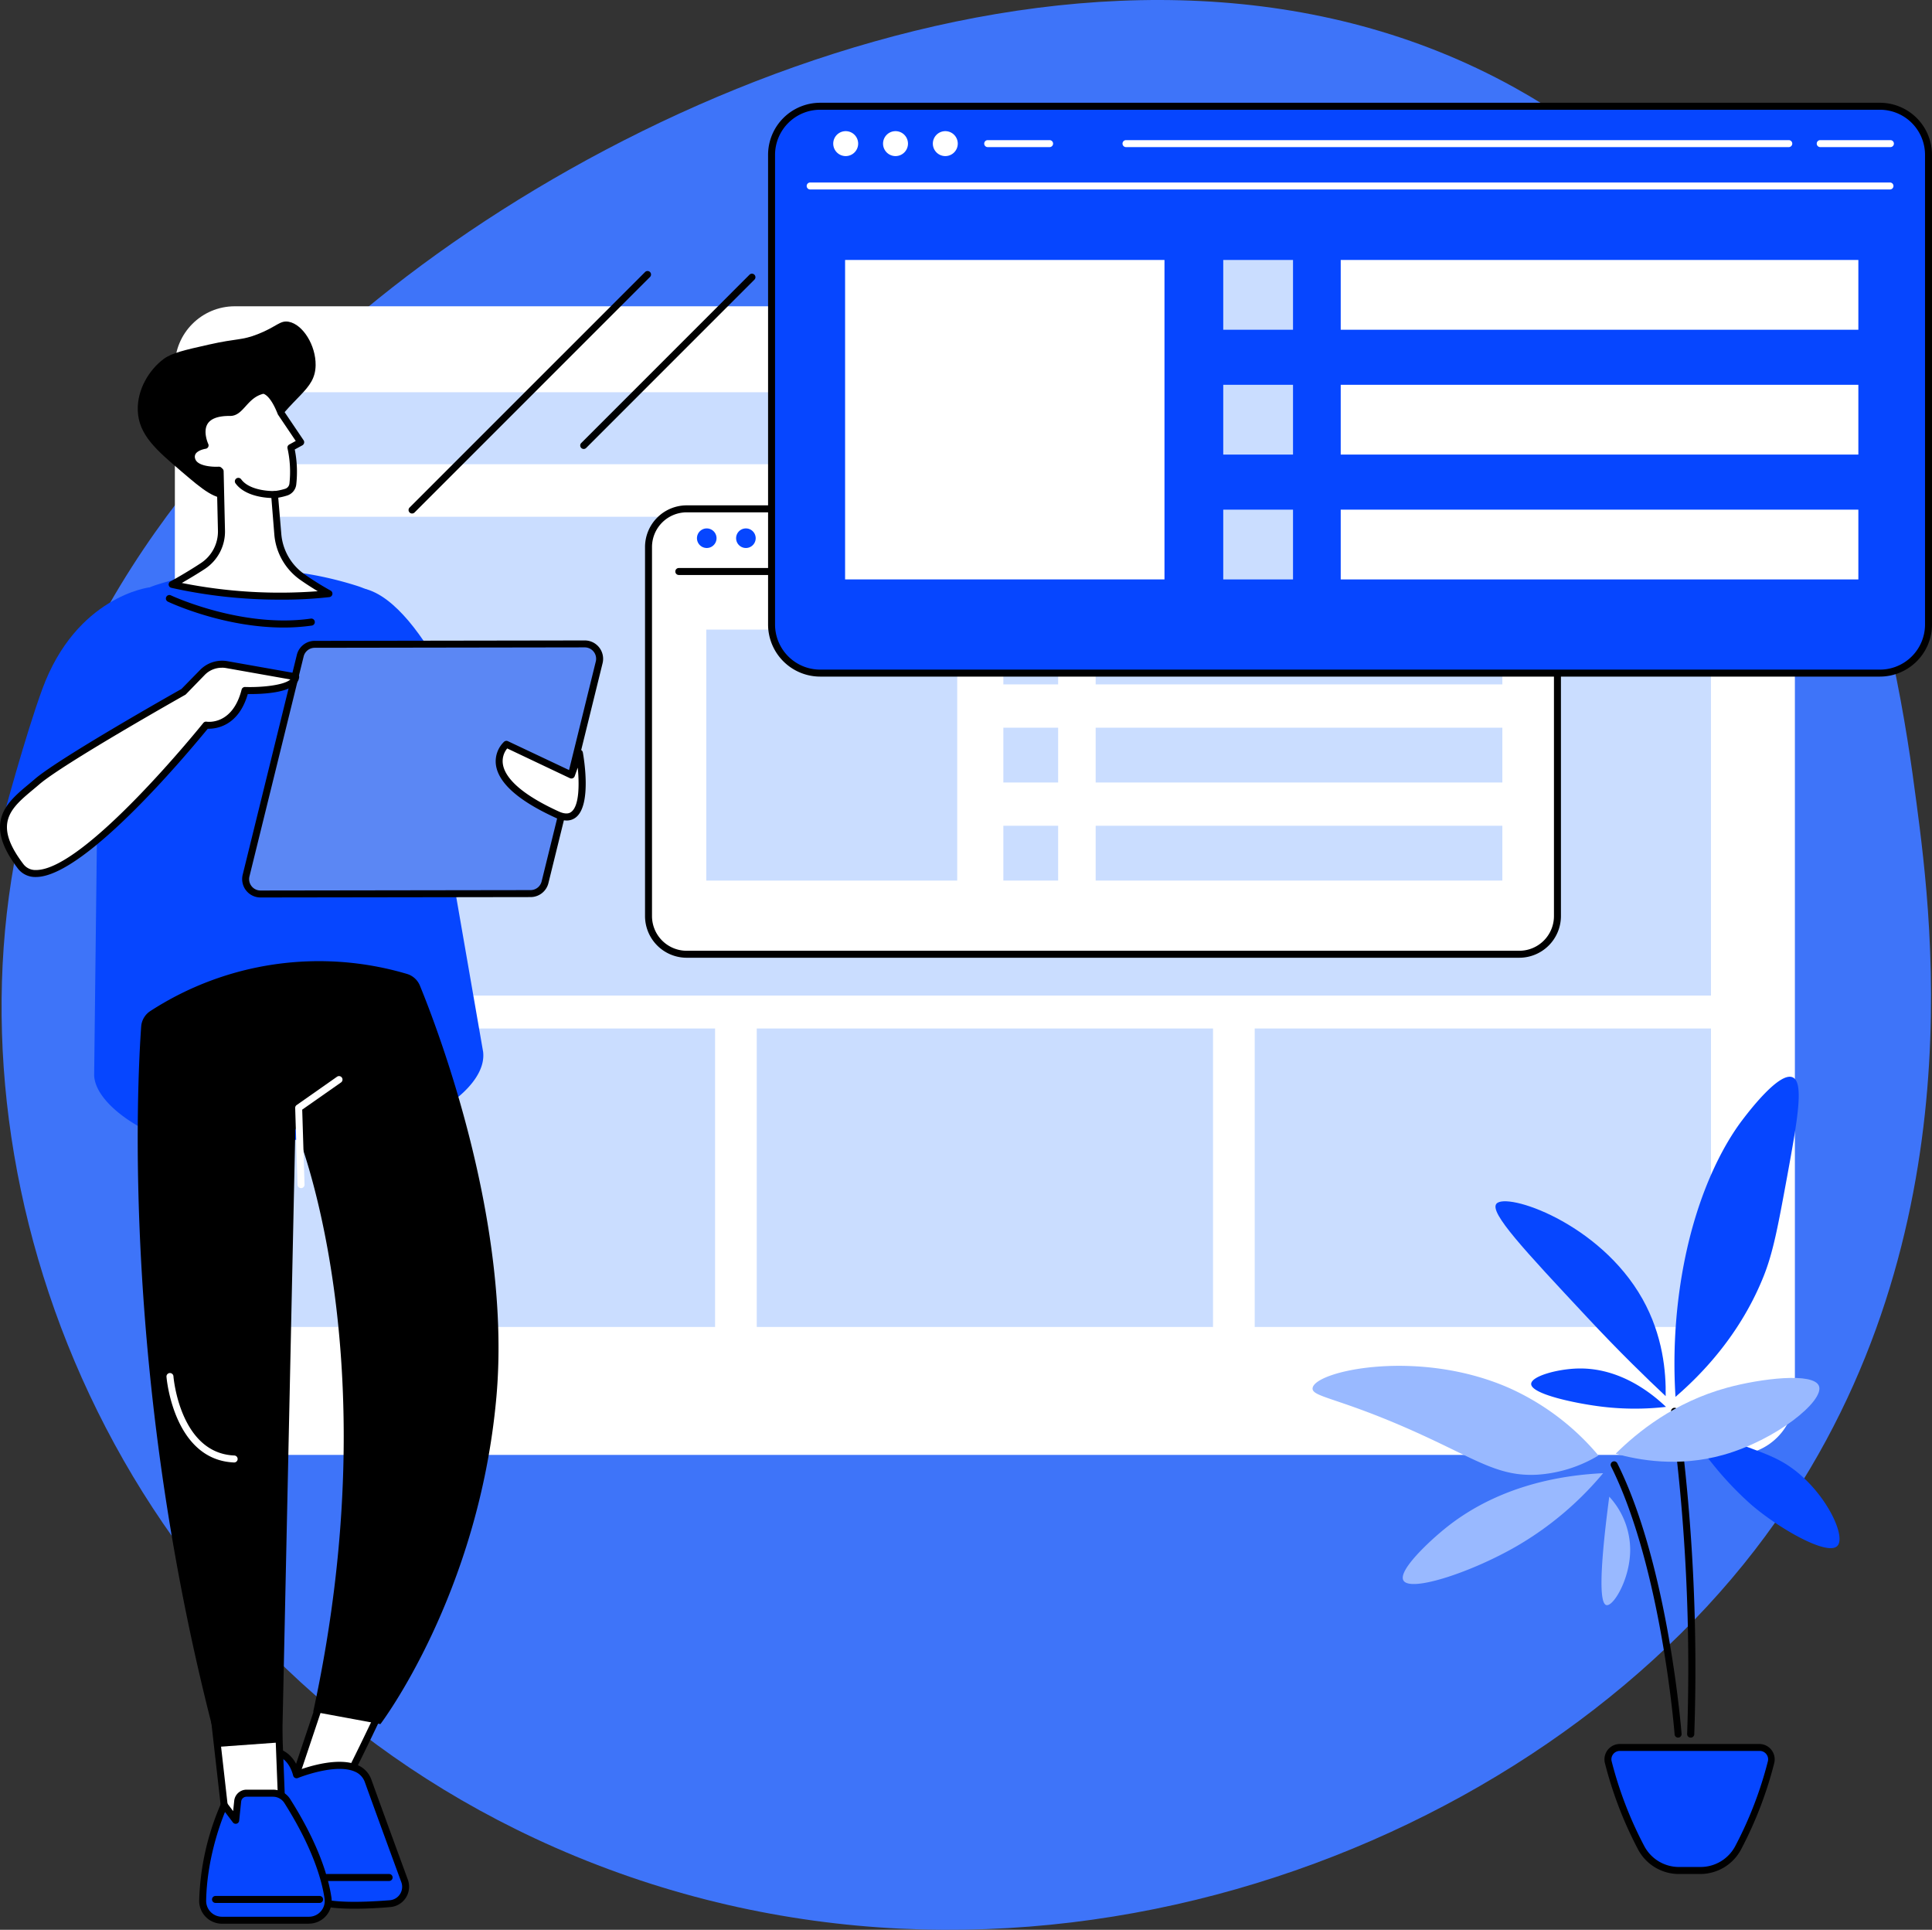
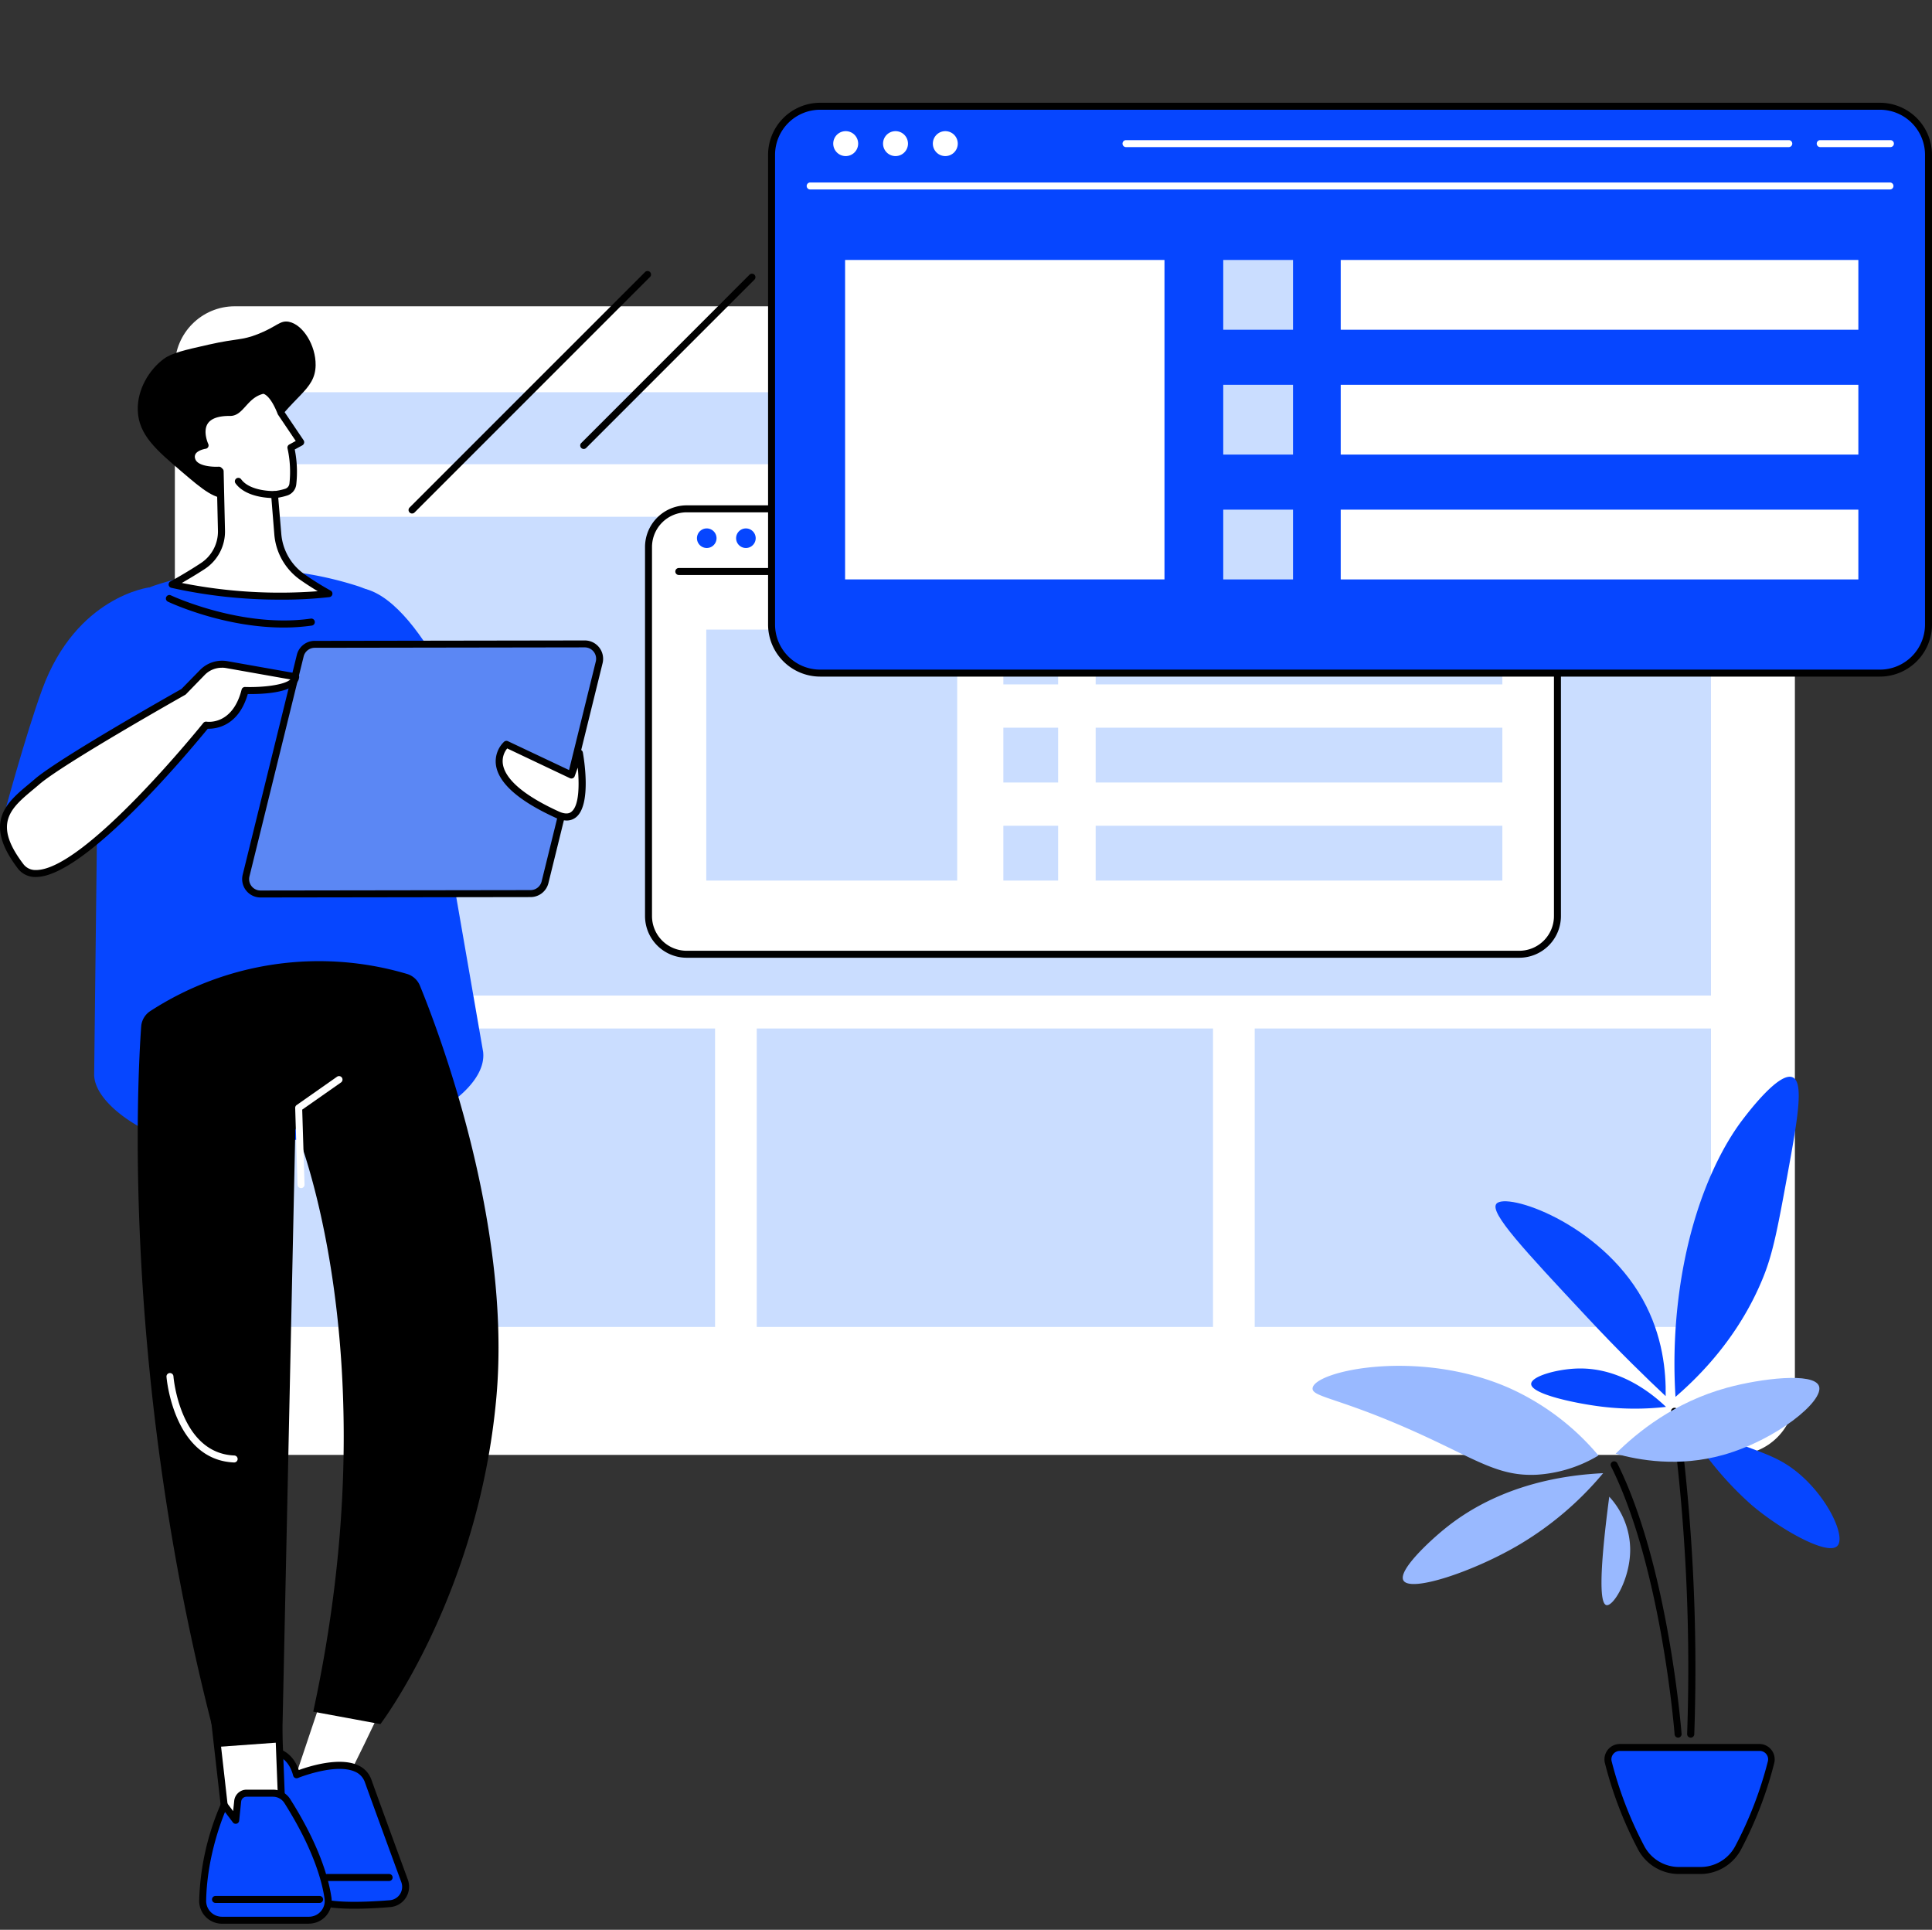
<svg xmlns="http://www.w3.org/2000/svg" viewBox="0 0 831.08 830">
  <rect x="0" y="0" width="831.08" height="830" fill="#333333" stroke="none" />
  <defs>
    <style>.cls-1{fill:#3e74f9;}.cls-2{fill:#fff;}.cls-3{fill:#caddff;}.cls-4{fill:#0646ff;}.cls-5{fill:#5b87f4;}.cls-6{fill:#99b9ff;}</style>
  </defs>
  <title>3rd</title>
  <g id="Speech_Bubble_1" data-name="Speech Bubble 1">
    <g id="Website_maintenance" data-name="Website maintenance">
-       <path class="cls-1" d="M651.3,37.56c-168.56-93.25-394.39,3.63-512.06,111C105.62,179.27,24.11,255.81,4.86,378.49-19,530.87,59.21,715.58,238.71,794.59c195.37,86,413.82,4.49,516.05-127.8,95.62-123.73,76.49-269.41,69.65-321.45C816.39,284.28,792.53,115.69,651.3,37.56Z" />
      <rect class="cls-2" x="75.22" y="131.73" width="696.88" height="494.01" rx="25.79" />
      <rect class="cls-3" x="111.33" y="168.7" width="624.67" height="30.95" />
      <rect class="cls-3" x="111.33" y="222.26" width="624.67" height="205.92" />
      <circle class="cls-2" cx="714.32" cy="184.17" r="7.45" transform="translate(370.96 837.07) rotate(-76.72)" />
      <rect class="cls-3" x="111.33" y="442.35" width="196.27" height="128.37" />
      <rect class="cls-3" x="325.53" y="442.35" width="196.27" height="128.37" />
      <rect class="cls-3" x="539.73" y="442.35" width="196.27" height="128.37" />
      <rect class="cls-2" x="278.97" y="218.85" width="391" height="191.57" rx="16.42" />
      <path d="M653.54,411.92H295.39A17.94,17.94,0,0,1,277.47,394V235.27a17.94,17.94,0,0,1,17.92-17.92H653.54a17.94,17.94,0,0,1,17.92,17.92V394A17.94,17.94,0,0,1,653.54,411.92ZM295.39,220.35a14.94,14.94,0,0,0-14.92,14.92V394a14.93,14.93,0,0,0,14.92,14.92H653.54A14.93,14.93,0,0,0,668.46,394V235.27a14.94,14.94,0,0,0-14.92-14.92Z" />
      <path d="M656.91,247.3H292a1.5,1.5,0,0,1,0-3H656.91a1.5,1.5,0,0,1,0,3Z" />
      <path class="cls-4" d="M308.23,231.49a4.21,4.21,0,1,1-4.21-4.22A4.22,4.22,0,0,1,308.23,231.49Z" />
      <path class="cls-4" d="M325.07,231.49a4.21,4.21,0,1,1-4.21-4.22A4.22,4.22,0,0,1,325.07,231.49Z" />
      <path class="cls-3" d="M341.91,231.49a4.21,4.21,0,1,1-4.21-4.22A4.21,4.21,0,0,1,341.91,231.49Z" />
      <path d="M657.12,233H633.4a1.5,1.5,0,0,1,0-3h23.72a1.5,1.5,0,0,1,0,3Z" />
      <path d="M622.74,233h-224a1.5,1.5,0,0,1,0-3h224a1.5,1.5,0,0,1,0,3Z" />
      <path d="M372.93,233H352a1.5,1.5,0,0,1,0-3h20.91a1.5,1.5,0,1,1,0,3Z" />
      <rect class="cls-3" x="303.82" y="270.79" width="107.94" height="107.94" />
      <rect class="cls-3" x="431.61" y="270.79" width="23.57" height="23.57" />
      <rect class="cls-3" x="471.32" y="270.79" width="174.94" height="23.57" />
      <rect class="cls-3" x="431.61" y="312.98" width="23.57" height="23.57" />
      <rect class="cls-3" x="471.32" y="312.98" width="174.94" height="23.57" />
      <rect class="cls-3" x="431.61" y="355.16" width="23.57" height="23.57" />
      <rect class="cls-3" x="471.32" y="355.16" width="174.94" height="23.57" />
      <rect class="cls-4" x="331.9" y="45.7" width="497.68" height="243.83" rx="20.9" />
      <path d="M808.68,291H352.8a22.43,22.43,0,0,1-22.4-22.4V66.6a22.42,22.42,0,0,1,22.4-22.4H808.68a22.42,22.42,0,0,1,22.4,22.4v202A22.43,22.43,0,0,1,808.68,291ZM352.8,47.2a19.42,19.42,0,0,0-19.4,19.4v202A19.42,19.42,0,0,0,352.8,288H808.68a19.42,19.42,0,0,0,19.4-19.4V66.6a19.42,19.42,0,0,0-19.4-19.4Z" />
      <path class="cls-2" d="M813,81.49H348.51a1.5,1.5,0,0,1,0-3H813a1.5,1.5,0,0,1,0,3Z" />
      <path class="cls-2" d="M369.15,61.77a5.36,5.36,0,1,1-5.36-5.36A5.36,5.36,0,0,1,369.15,61.77Z" />
      <path class="cls-2" d="M390.58,61.77a5.36,5.36,0,1,1-5.36-5.36A5.36,5.36,0,0,1,390.58,61.77Z" />
      <path class="cls-2" d="M412,61.77a5.36,5.36,0,1,1-5.36-5.36A5.36,5.36,0,0,1,412,61.77Z" />
      <path class="cls-2" d="M813.23,63.27H783a1.5,1.5,0,0,1,0-3h30.19a1.5,1.5,0,0,1,0,3Z" />
      <path class="cls-2" d="M769.47,63.27H484.37a1.5,1.5,0,0,1,0-3h285.1a1.5,1.5,0,0,1,0,3Z" />
-       <path class="cls-2" d="M451.5,63.27H424.88a1.5,1.5,0,0,1,0-3H451.5a1.5,1.5,0,0,1,0,3Z" />
      <rect class="cls-2" x="363.53" y="111.81" width="137.39" height="137.39" />
      <rect class="cls-3" x="526.2" y="111.81" width="30.01" height="30.01" />
      <rect class="cls-2" x="576.73" y="111.81" width="222.67" height="30.01" />
      <rect class="cls-3" x="526.2" y="165.5" width="30.01" height="30.01" />
      <rect class="cls-2" x="576.73" y="165.5" width="222.67" height="30.01" />
      <rect class="cls-3" x="526.2" y="219.2" width="30.01" height="30.01" />
      <rect class="cls-2" x="576.73" y="219.2" width="222.67" height="30.01" />
      <path d="M98.85,214c-5.91,1.48-11.7-3.46-20.67-11.12-10.9-9.3-18.51-15.79-18.91-26.24-.35-9.17,5-17.69,11.12-22.24,3.53-2.61,8.87-3.81,19.57-6.22,12.24-2.76,13.81-1.67,20.9-4.45,8.26-3.24,9.55-6.05,13.35-5.34,6.14,1.16,11.68,10.22,11.56,18.68-.16,11.19-10.12,12.87-21.35,31.14C105,203.46,105.88,212.24,98.85,214Z" />
      <path class="cls-4" d="M67,251.65c20-6.52,50.41-11.19,86.78.39a35.53,35.53,0,0,1,24.41,29.72l29.63,170.61c1.47,12.41-15.1,24.47-26.78,28.89-12.21,4.63-30.65,9-56.76,9-28,0-48.34,1.62-59.7-3.35-9.42-4.13-23.61-14.11-24.08-24.39l2.05-175.36A35.59,35.59,0,0,1,67,251.65Z" />
      <path class="cls-4" d="M206.89,325s-23.65-65.52-50.17-71.82L170.2,346Z" />
      <path class="cls-4" d="M1.47,351.39s9.46-35.19,16.72-55c14.68-40,46.08-43.76,46.08-43.76V351.1Z" />
      <path d="M122,269.9c-25.93,0-48.68-10.61-49.78-11.13a1.5,1.5,0,1,1,1.29-2.71c.3.14,30.56,14.25,60.19,10a1.5,1.5,0,0,1,.42,3A85.93,85.93,0,0,1,122,269.9Z" />
      <path class="cls-5" d="M112.08,384.47l116.16-.18a6.41,6.41,0,0,0,6.21-4.88l23.31-94.58a6.41,6.41,0,0,0-6.23-7.94l-116.16.18a6.41,6.41,0,0,0-6.21,4.87l-23.3,94.59A6.4,6.4,0,0,0,112.08,384.47Z" />
      <path d="M112.07,386a7.9,7.9,0,0,1-7.67-9.79l23.3-94.58a7.9,7.9,0,0,1,7.67-6l116.16-.18a7.9,7.9,0,0,1,7.68,9.8l-23.3,94.58a7.9,7.9,0,0,1-7.67,6L112.09,386Zm0-3v0l116.16-.17a4.92,4.92,0,0,0,4.76-3.73l23.3-94.59a4.9,4.9,0,0,0-4.76-6.08h0l-116.16.18a4.9,4.9,0,0,0-4.75,3.73l-23.31,94.59a4.89,4.89,0,0,0,4.76,6.07Z" />
      <path class="cls-2" d="M249.2,323.9l-3.4,9.46-28-13.25s-15.34,13.32,21.91,30.3C255.29,357.49,249.2,323.9,249.2,323.9Z" />
      <path d="M243.66,352.9a11.13,11.13,0,0,1-4.52-1.12c-16-7.29-24.67-14.94-25.8-22.74A11.67,11.67,0,0,1,216.86,319a1.52,1.52,0,0,1,1.63-.22L245,331.3l2.83-7.91a1.53,1.53,0,0,1,1.54-1,1.5,1.5,0,0,1,1.35,1.23c.42,2.29,3.86,22.55-3,27.93A6.33,6.33,0,0,1,243.66,352.9Zm-25.47-31a8.57,8.57,0,0,0-1.87,6.73c.69,4.61,5.43,11.89,24.07,20.39,3.51,1.6,4.93.5,5.39.14,3.46-2.69,3.42-12,2.75-19l-1.32,3.68a1.5,1.5,0,0,1-2.05.85Z" />
      <path class="cls-2" d="M78.89,297.54S26.73,326.93,16,336.15s-22.43,16.23-7.22,36.33,79.83-60.61,79.83-60.61,12.44,2,16.75-14.9c0,0,21,.72,21.75-5.87l-29.62-5.25A11.72,11.72,0,0,0,87,289.22Z" />
      <path d="M15.46,377.19H15.3a9.36,9.36,0,0,1-7.74-3.81c-14.9-19.69-4.81-28.12,5-36.27.82-.69,1.66-1.39,2.48-2.1,10.53-9,59-36.43,63-38.67l8-8.17a13.25,13.25,0,0,1,11.8-3.8l29.62,5.25a1.5,1.5,0,0,1,1.23,1.65c-.8,7-16.64,7.31-22.1,7.23-4.12,14.21-14.1,15-17.22,14.93C83.61,320.41,37,377.19,15.46,377.19Zm79.95-90a10.24,10.24,0,0,0-7.34,3.09L80,298.59a1.46,1.46,0,0,1-.34.26c-.52.29-52.16,29.42-62.69,38.44-.83.72-1.67,1.42-2.51,2.12C4.57,347.65-3.22,354.16,10,371.57a6.44,6.44,0,0,0,5.39,2.62h.14c21,0,71.42-62.62,71.93-63.25a1.5,1.5,0,0,1,1.41-.55c.45.07,11.16,1.53,15.06-13.79a1.49,1.49,0,0,1,1.5-1.13c6.86.23,16.71-.68,19.47-3.24L97.2,287.32A10.9,10.9,0,0,0,95.41,287.17ZM78.89,297.54h0Z" />
      <path class="cls-2" d="M140.88,723l-17.3,51.61s18.85-1.6,20.65-1.25,23.84-47.07,23.84-47.07Z" />
-       <path d="M123.58,776.14a1.49,1.49,0,0,1-1.42-2l17.3-51.61a1.5,1.5,0,0,1,1.6-1l27.19,3.29a1.5,1.5,0,0,1,1.18,2.12c-.06.12-5.58,12-11.26,23.69-12,24.67-12.73,24.51-14.23,24.22-1.29-.2-12.61.63-20.23,1.28Zm18.34-51.47L125.73,773c5.29-.44,14.93-1.19,18-1.1,2.65-3.42,14.45-27.9,22.1-44.3Zm2.59,47.25Zm0,0h0Z" />
      <path class="cls-4" d="M127.54,763.3s26-10.66,30.83,2.72c6.12,17,15.69,43,15.69,43a7.3,7.3,0,0,1-6.29,9.73c-9.5.76-23.68,1.38-30.29-.94-10.43-3.66-27.73-36.66-27.73-36.66l5.33-28.09S124.52,751.73,127.54,763.3Z" />
      <path d="M152.45,820.94c-6.12,0-11.83-.44-15.47-1.71-10.86-3.81-27.84-36-28.56-37.39a1.49,1.49,0,0,1-.15-1l5.34-28.09a1.5,1.5,0,0,1,1.26-1.2c.1,0,9.88-1.25,13.65,9.75,4.44-1.62,17.32-5.7,25.34-2.13a10.64,10.64,0,0,1,5.92,6.31c6.05,16.83,15.59,42.73,15.68,43a8.79,8.79,0,0,1-7.57,11.74C163.13,820.63,157.64,820.94,152.45,820.94Zm-41.13-40c5,9.37,18.7,32.7,26.66,35.49,4.84,1.7,15.38,2,29.67.85a5.78,5.78,0,0,0,5-7.72c-.09-.25-9.63-26.17-15.68-43a7.66,7.66,0,0,0-4.31-4.59c-8.44-3.75-24.38,2.68-24.54,2.75a1.51,1.51,0,0,1-2-1c-2.09-8-7.47-9.08-9.76-9.16Z" />
      <path d="M167.39,809H140.67a1.5,1.5,0,1,1,0-3h26.72a1.5,1.5,0,0,1,0,3Z" />
      <polygon class="cls-2" points="91.83 735.71 97.71 787.63 121.35 781.15 119.53 734.37 91.83 735.71" />
      <path d="M97.71,789.13a1.51,1.51,0,0,1-1.49-1.33l-5.88-51.92a1.49,1.49,0,0,1,1.42-1.66l27.7-1.35a1.51,1.51,0,0,1,1.09.39,1.5,1.5,0,0,1,.48,1l1.82,46.78a1.49,1.49,0,0,1-1.1,1.5l-23.64,6.49A1.83,1.83,0,0,1,97.71,789.13Zm-4.21-52L99,785.72,119.81,780l-1.72-44.07Z" />
      <path class="cls-4" d="M95.48,825.88h37.41a8.29,8.29,0,0,0,8.21-9.49c-1.25-8.45-5.32-22.47-17.52-41.75a7.28,7.28,0,0,0-6.14-3.38H106.06a3.83,3.83,0,0,0-3.81,3.43l-.86,8.21-5-6.54a111.57,111.57,0,0,0-9.25,41.08A8.3,8.3,0,0,0,95.48,825.88Z" />
      <path d="M132.89,827.38H95.48a9.82,9.82,0,0,1-9.8-10,111.68,111.68,0,0,1,9.4-41.69,1.5,1.5,0,0,1,2.55-.26l2.66,3.51.46-4.43a5.33,5.33,0,0,1,5.31-4.78h11.38a8.74,8.74,0,0,1,7.41,4.08c12.38,19.56,16.47,33.81,17.73,42.33a9.79,9.79,0,0,1-9.69,11.21Zm-36.1-48.06c-2.3,5.62-7.79,20.81-8.11,38.14a6.81,6.81,0,0,0,6.8,6.92h37.41a6.8,6.8,0,0,0,6.73-7.77c-1.22-8.23-5.21-22.05-17.3-41.16a5.82,5.82,0,0,0-4.88-2.69H106.06a2.32,2.32,0,0,0-2.32,2.09l-.86,8.21a1.5,1.5,0,0,1-2.69.75Z" />
      <path d="M137.48,818.44H92.7a1.5,1.5,0,0,1,0-3h44.78a1.5,1.5,0,1,1,0,3Z" />
      <path d="M180.63,423.92a8.66,8.66,0,0,0-5.43-5A133.3,133.3,0,0,0,64.73,434.81a8.67,8.67,0,0,0-4,6.72c-1.78,25-8.4,155.37,32.86,309.8l27.79-2,5.67-264s41.17,96.8,7.69,250.85l28.91,5.34s42.3-55.63,49.88-140.63C220.24,525.68,188.13,442.19,180.63,423.92Z" />
      <path class="cls-2" d="M100.68,629h-.06c-26-1.13-29-36.5-29-36.86a1.48,1.48,0,0,1,1.38-1.6,1.51,1.51,0,0,1,1.61,1.38c0,.33,2.77,33.07,26.15,34.08a1.5,1.5,0,0,1-.07,3Z" />
      <path class="cls-2" d="M129.48,511a1.5,1.5,0,0,1-1.5-1.46l-1-33a1.47,1.47,0,0,1,.64-1.27L145,463.08a1.5,1.5,0,0,1,1.73,2.45L130,477.25l1,32.22a1.51,1.51,0,0,1-1.46,1.55Z" />
      <path class="cls-2" d="M87.3,243.39a17.84,17.84,0,0,0,8-15.3l-.58-25.42-.51-.48s-10.19.68-11.67-4.5,5.72-6.18,5.72-6.18S81.41,177.19,99,177.36c4.72,0,6.41-7.78,14.16-9.54,0,0,3.83-.33,7.72,9.73l8.51,12.59-4.25,2.33a47.68,47.68,0,0,1,.85,15.67,4.12,4.12,0,0,1-2.84,3.47,27,27,0,0,1-5,1.09l1.37,17a25.11,25.11,0,0,0,10.62,18.52,124.74,124.74,0,0,0,11.36,7.07,209.51,209.51,0,0,1-67.42-3.94S81,247.55,87.3,243.39Z" />
      <path d="M120.54,257.9a212.89,212.89,0,0,1-46.82-5.08,1.49,1.49,0,0,1-.39-2.77c.07,0,7-3.83,13.15-7.91a16.26,16.26,0,0,0,7.27-14l-.56-24.4c-2.94,0-10.64-.37-12.14-5.63a5.44,5.44,0,0,1,.57-4.59,8.32,8.32,0,0,1,4.58-3.07c-.73-2.3-1.55-6.47.6-9.84,2-3.15,6-4.74,11.9-4.74H99c1.45,0,2.62-1.21,4.42-3.19,2.13-2.35,4.78-5.27,9.37-6.31a.69.69,0,0,1,.2,0c.83-.07,5.12.1,9.19,10.52l8.41,12.45a1.48,1.48,0,0,1,.22,1.19,1.54,1.54,0,0,1-.74,1l-3.28,1.79a48.81,48.81,0,0,1,.65,15.06,5.66,5.66,0,0,1-3.87,4.73,27.79,27.79,0,0,1-3.88.94L121,229.59A23.51,23.51,0,0,0,131,247a124.37,124.37,0,0,0,11.21,7,1.5,1.5,0,0,1-.5,2.81A176.25,176.25,0,0,1,120.54,257.9Zm-42.33-7.17a215.2,215.2,0,0,0,58.47,3.55c-2.05-1.24-4.68-2.89-7.43-4.82A26.49,26.49,0,0,1,118,229.83l-1.37-17a1.49,1.49,0,0,1,1.32-1.61,25,25,0,0,0,4.74-1A2.65,2.65,0,0,0,124.5,208a46.24,46.24,0,0,0-.83-15.18,1.49,1.49,0,0,1,.75-1.63l2.8-1.54-7.58-11.23a1.46,1.46,0,0,1-.16-.3c-3-7.67-5.68-8.64-6.2-8.75-3.53.87-5.6,3.14-7.6,5.35s-3.79,4.17-6.64,4.17h-.35c-4.79,0-7.94,1.13-9.36,3.35-2.16,3.39.21,8.6.23,8.65a1.51,1.51,0,0,1,0,1.36,1.49,1.49,0,0,1-1.12.77c-.88.13-3.37.76-4.28,2.17a2.44,2.44,0,0,0-.2,2.11c.94,3.28,7.8,3.58,10.13,3.42a1.58,1.58,0,0,1,1.13.41l.5.47a1.5,1.5,0,0,1,.48,1.07l.58,25.42a19.25,19.25,0,0,1-8.62,16.58h0C84.61,247,80.84,249.21,78.21,250.73Zm9.09-7.34h0Z" />
      <path class="cls-2" d="M118.12,212.7s-11.16.39-15.59-5.68Z" />
      <path d="M117.66,214.21c-2.36,0-12-.38-16.34-6.31a1.49,1.49,0,0,1,.32-2.09,1.51,1.51,0,0,1,2.1.32c3.92,5.37,14.22,5.07,14.33,5.07a1.49,1.49,0,0,1,1.55,1.45,1.5,1.5,0,0,1-1.45,1.55Z" />
      <path class="cls-4" d="M756.83,751.56h-60a5.11,5.11,0,0,0-5,6.33,166.33,166.33,0,0,0,14.09,36.74,18.41,18.41,0,0,0,16.29,9.85h9.2a18.44,18.44,0,0,0,16.3-9.85,166.84,166.84,0,0,0,14.09-36.74A5.11,5.11,0,0,0,756.83,751.56Z" />
      <path d="M731.41,806h-9.2a19.87,19.87,0,0,1-17.62-10.65,168.14,168.14,0,0,1-14.22-37.08,6.62,6.62,0,0,1,6.43-8.19h60a6.61,6.61,0,0,1,6.42,8.19A167.94,167.94,0,0,1,749,795.33,19.87,19.87,0,0,1,731.41,806ZM696.8,753.06a3.61,3.61,0,0,0-2.86,1.39,3.56,3.56,0,0,0-.66,3.08,165.21,165.21,0,0,0,14,36.4,16.89,16.89,0,0,0,15,9.05h9.2a16.88,16.88,0,0,0,15-9.05,165.21,165.21,0,0,0,14-36.4,3.53,3.53,0,0,0-.66-3.07,3.59,3.59,0,0,0-2.85-1.4Z" />
      <path class="cls-4" d="M716.51,600.47c.19-10.22-1.12-26.06-10-41.84-18.48-32.85-58.87-46.13-62.85-40.84-2.9,3.85,11.83,19.63,39,48.7C696.32,581.16,708.24,592.71,716.51,600.47Z" />
      <path class="cls-4" d="M720.74,600.78A229.05,229.05,0,0,1,722.9,552c6.64-43.34,23-65.54,26.67-70.38,2.71-3.56,15.94-20.9,21.63-18.24,4.89,2.28,2,18.34-2.35,42.2-4.07,22.13-6.11,33.2-10.31,43.61C753.87,560.78,743.62,581.09,720.74,600.78Z" />
      <path class="cls-4" d="M716.65,605.09c-5.46-5.21-19.51-17.12-38.29-16.49-8.73.29-19.63,3.33-19.7,6.61-.1,4.36,19,8.41,30.48,9.8A118,118,0,0,0,716.65,605.09Z" />
      <path class="cls-4" d="M725.72,614.38a157.86,157.86,0,0,0,10.78,15,142.35,142.35,0,0,0,16.88,17.82c12.22,10.48,32.81,22.12,37,17.68,4.08-4.27-5.76-24.55-21.44-34.74-5.17-3.36-10.52-5.32-19.83-8.73A205.29,205.29,0,0,0,725.72,614.38Z" />
      <path d="M727.25,747.34h-.06a1.51,1.51,0,0,1-1.44-1.56,819.14,819.14,0,0,0-6.93-138.55,1.5,1.5,0,1,1,3-.46,822.44,822.44,0,0,1,7,139.13A1.51,1.51,0,0,1,727.25,747.34Z" />
      <path d="M721.86,747.34a1.5,1.5,0,0,1-1.5-1.39c-.05-.71-5.64-71.82-27.35-115.27a1.5,1.5,0,0,1,2.69-1.34c22,44,27.6,115.66,27.66,116.38a1.5,1.5,0,0,1-1.39,1.61Z" />
      <path class="cls-6" d="M692.25,643.72a33.86,33.86,0,0,1,9,22.8c0,12.59-7.27,24.55-10.25,23.83C688.51,689.74,687.49,679.8,692.25,643.72Z" />
      <path class="cls-6" d="M689.61,633.61A139.68,139.68,0,0,1,652.42,665c-19.42,11.22-45.65,19.89-48.7,14.77-2.49-4.19,11-16.8,17.94-22.4C631.78,649.18,653,635.37,689.61,633.61Z" />
      <path class="cls-6" d="M687.6,626a107.48,107.48,0,0,0-38.21-28.94c-39.11-17.31-84-7.43-84.76,0-.38,4,12.27,4.09,47.6,20.35,23.52,10.82,32.88,17.67,48.83,16.86A58.36,58.36,0,0,0,687.6,626Z" />
      <path class="cls-6" d="M695,625.23c9.25-9.17,25.17-22.19,48-28.41,14.36-3.92,37.16-6.7,39.45-.72,2.46,6.42-18.56,23.29-41.14,29.64C722.05,631.16,704.91,628,695,625.23Z" />
      <path d="M251.09,193.1a1.5,1.5,0,0,1-1.06-2.56l72.41-72.42a1.5,1.5,0,0,1,2.12,2.12l-72.41,72.42A1.53,1.53,0,0,1,251.09,193.1Z" />
      <path d="M177.25,220.85a1.45,1.45,0,0,1-1.06-.44,1.49,1.49,0,0,1,0-2.12L277.49,117a1.5,1.5,0,1,1,2.12,2.13l-101.3,101.3A1.48,1.48,0,0,1,177.25,220.85Z" />
    </g>
  </g>
</svg>